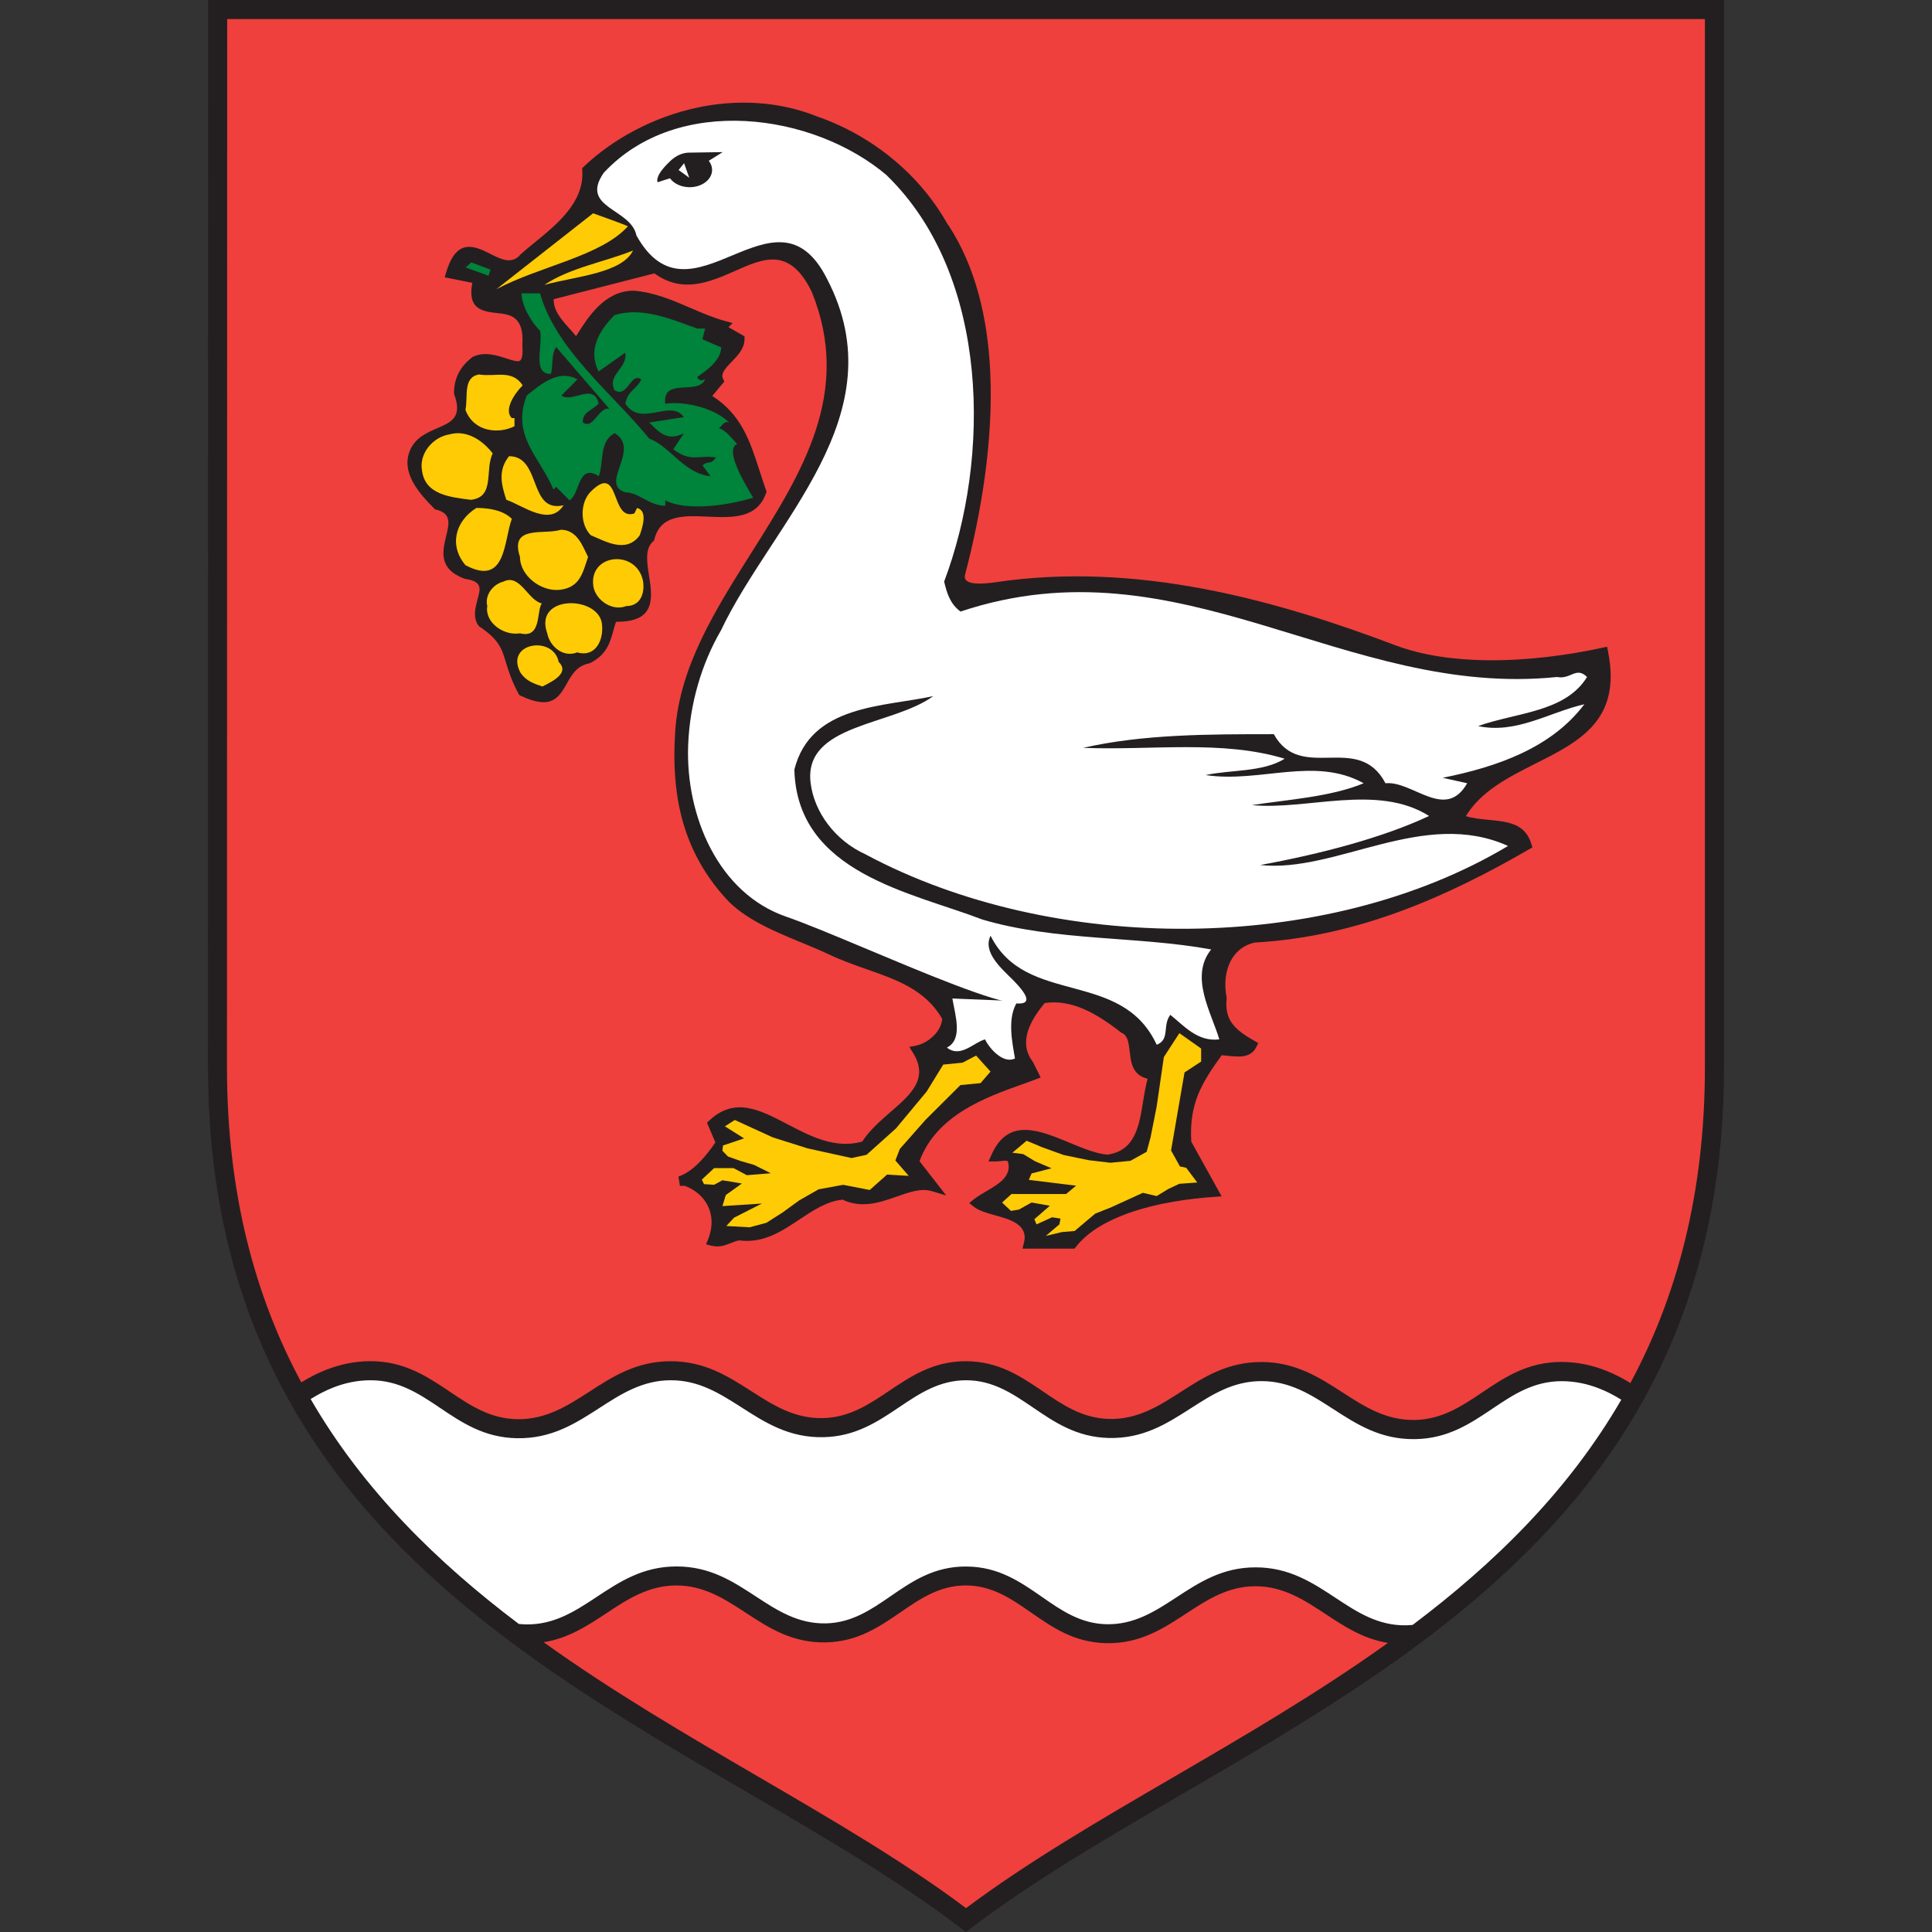
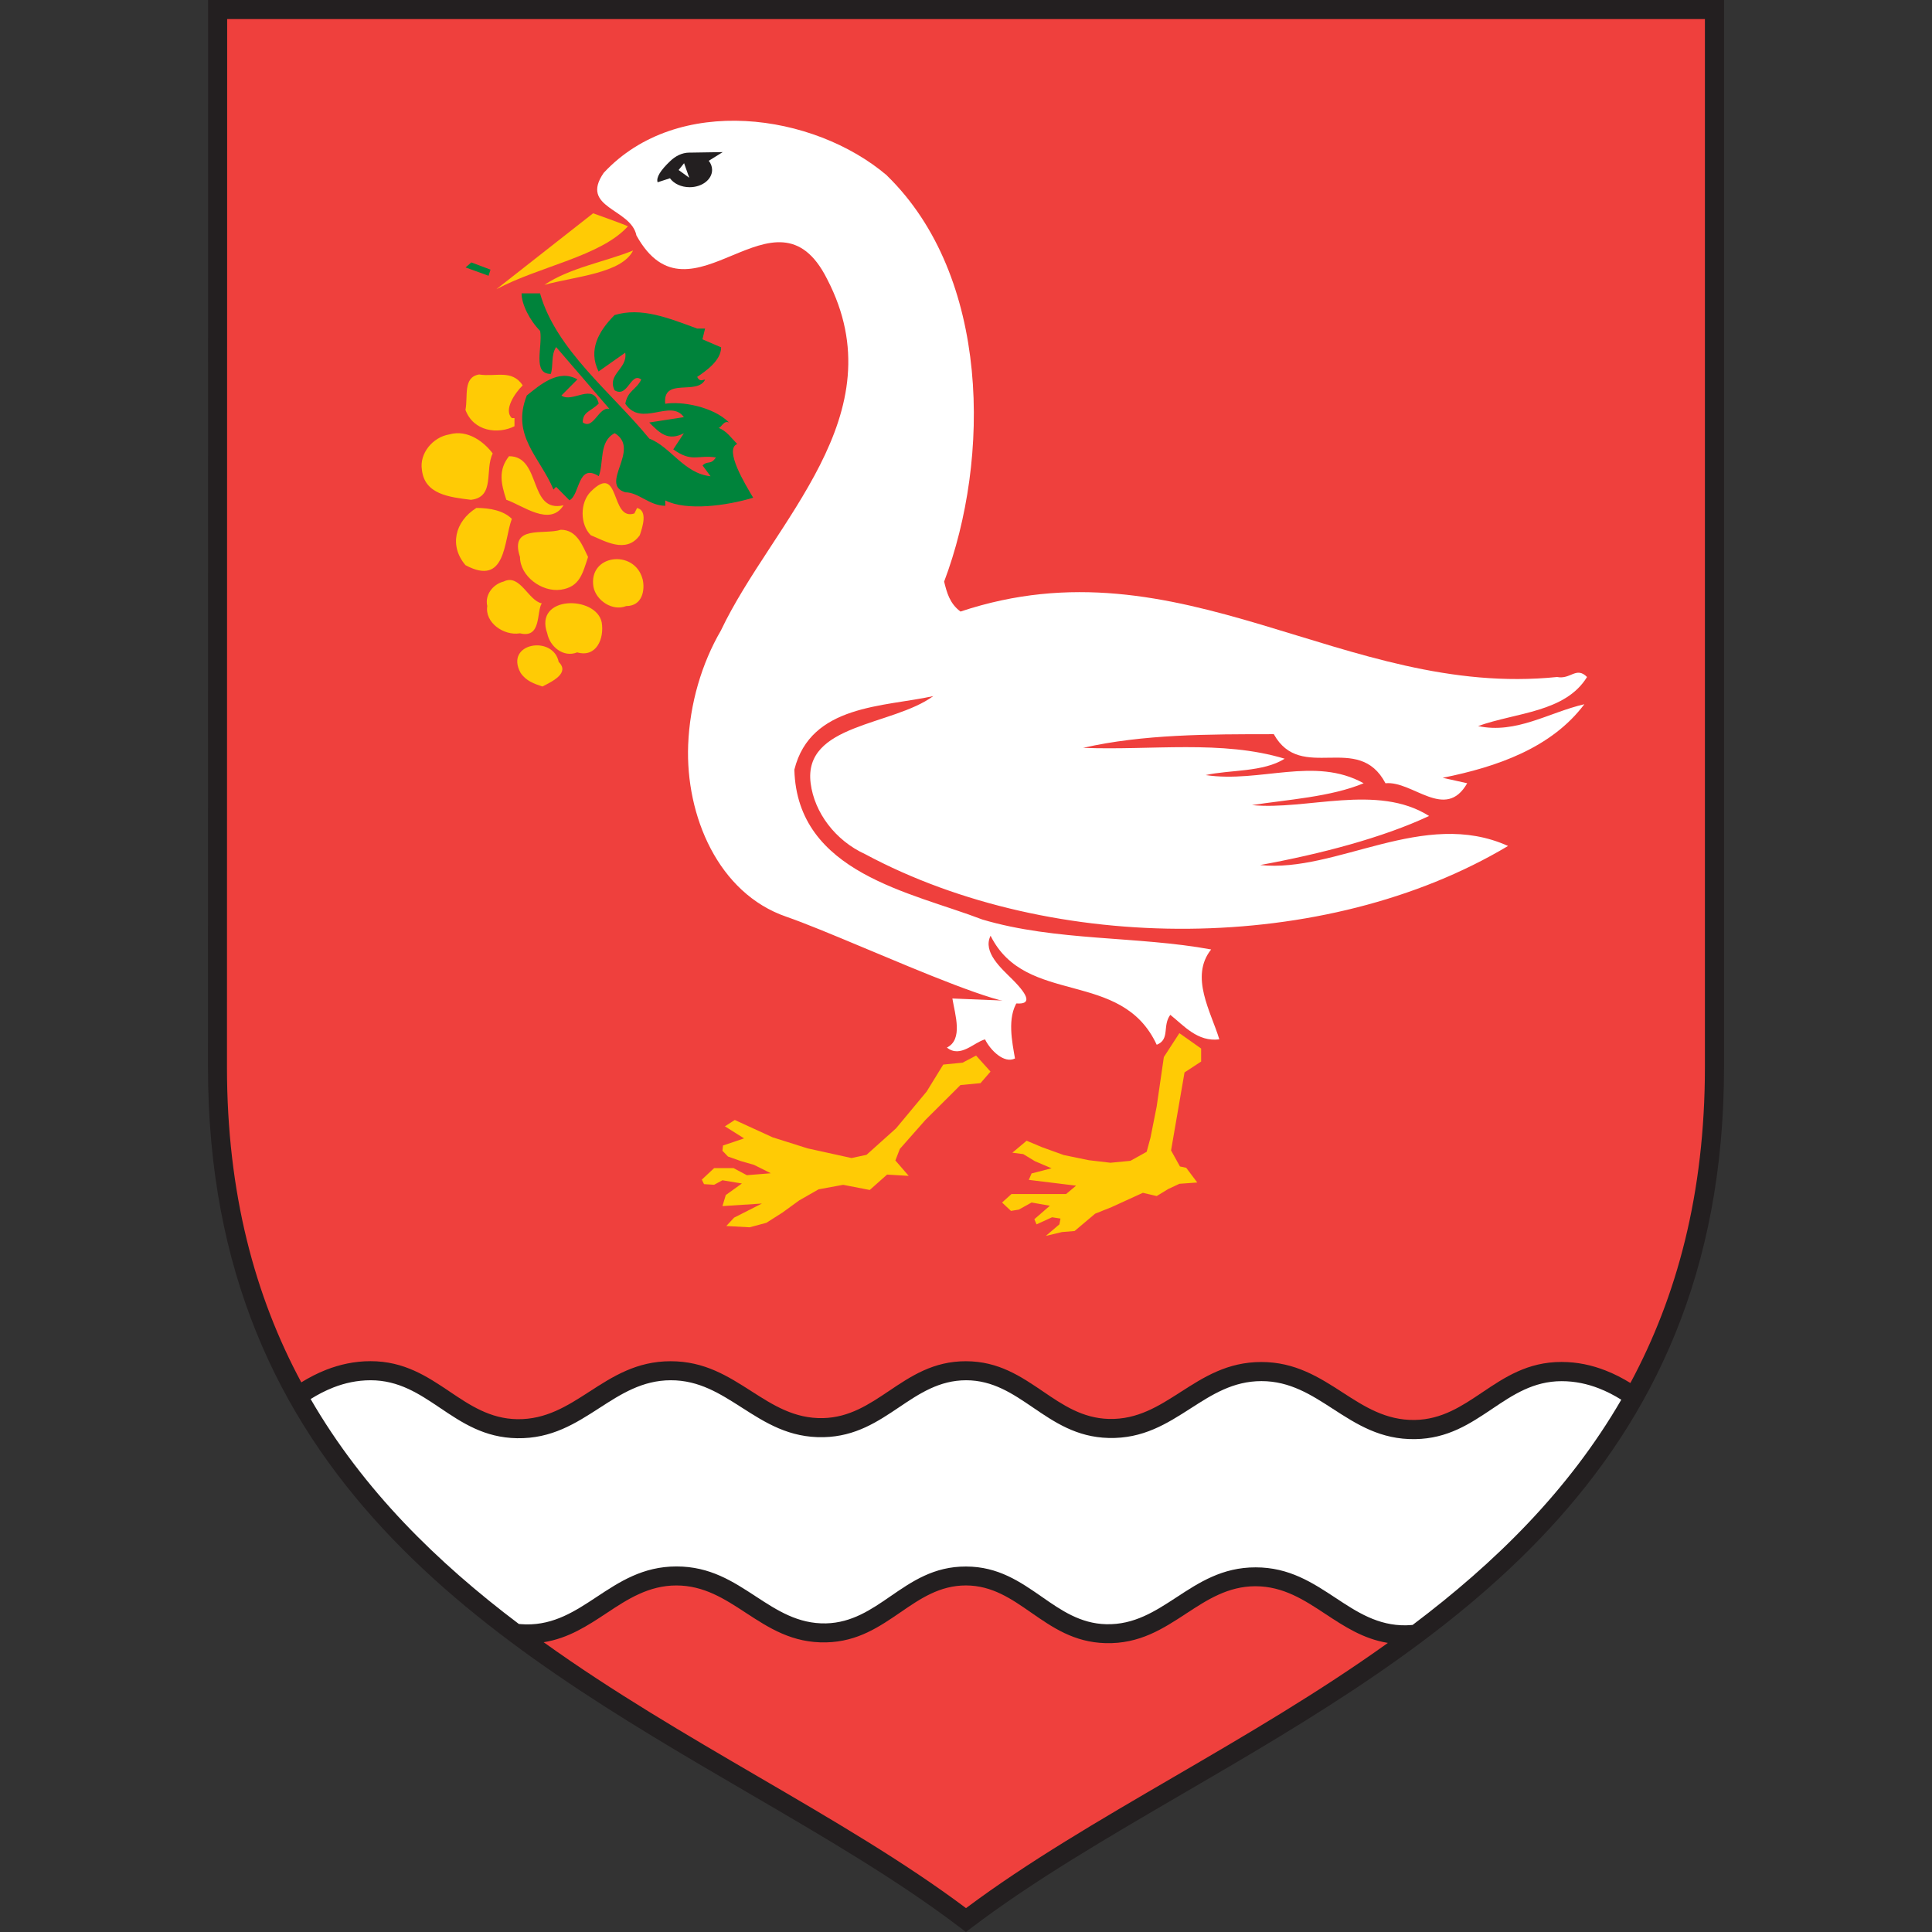
<svg xmlns="http://www.w3.org/2000/svg" id="Layer_1" data-name="Layer 1" viewBox="0 0 1000 1000">
  <rect x="0" y="0" width="1000" height="1000" fill="#333333" stroke="none" />
  <defs>
    <style>
      .cls-1 {
        fill: #00833b;
      }

      .cls-2 {
        fill: #ffcb05;
      }

      .cls-3 {
        fill: #231f20;
      }

      .cls-4 {
        fill: #fff;
      }

      .cls-5 {
        fill: #ef403d;
        fill-rule: evenodd;
      }
    </style>
  </defs>
  <path class="cls-3" d="M107.65,552.37c.03-139.5.07-545.23.07-547.43V0h784.63v552.37h0c0,212.83-147.73,298.93-280.1,376.03-39.33,22.93-77.3,45.03-109.3,69.33l-3,2.27-2.97-2.27c-32.07-24.43-70.1-46.63-109.53-69.63-132.1-77.07-279.8-163.2-279.8-375.73h0Z" />
  <path class="cls-5" d="M117.58,9.87l-.1,542.47h0c0,65.43,14.53,118.63,38.47,163.17,3.93-2.43,8.3-4.73,13.03-6.57,6.8-2.63,14.4-4.4,22.77-4.4,17.57,0,29.43,7.97,41.23,15.9,10.37,6.97,20.7,13.9,34.73,14.13,14.93.23,26.07-6.97,37.23-14.17,12.23-7.9,24.5-15.83,42.17-15.83s29.73,7.8,41.9,15.57c11.13,7.13,22.2,14.23,37.03,13.87,13.67-.33,23.83-7.17,33.97-13.97,11.57-7.77,23.07-15.5,39.97-15.47,16.93.03,28.43,7.87,39.97,15.7,10.13,6.9,20.3,13.8,33.97,14.17,14.87.4,25.93-6.73,37.07-13.87,12.13-7.8,24.33-15.6,41.87-15.6s29.97,7.93,42.17,15.83c11.17,7.23,22.3,14.4,37.23,14.17,14.03-.23,24.37-7.17,34.73-14.13,11.8-7.93,23.67-15.9,41.23-15.9,8.33,0,15.9,1.73,22.67,4.37,4.73,1.83,9.07,4.1,13,6.53,24-44.63,38.57-97.93,38.57-163.53h0V9.87H117.58ZM281.38,850c35.77,25.67,74.03,47.97,111.03,69.57,38.53,22.47,75.73,44.17,107.6,68.07,31.93-23.87,68.97-45.43,107.33-67.77,37.03-21.57,75.27-43.87,111.03-69.5-12.77-2.07-22.6-8.57-32.47-15.07-10.77-7.1-21.6-14.23-36.03-14.27-14.27,0-25.03,7.03-35.73,14.03-12.17,7.97-24.27,15.9-41.9,15.43-16.37-.43-27.5-8.17-38.6-15.87-10.07-7-20.1-13.97-33.67-14-13.6,0-23.63,6.87-33.73,13.8h0c-11.1,7.6-22.23,15.27-38.53,15.67-17.63.43-29.73-7.5-41.87-15.43-10.7-7-21.47-14.03-35.77-14.03s-25.27,7.13-36.03,14.27c-9.93,6.57-19.83,13.1-32.73,15.13l.07-.03Z" />
-   <path class="cls-3" d="M490.82,116.43c14.23,21.7,20.43,48.4,21.73,76.1,1.7,36.27-4.97,74.23-13.03,104.87-.73,2.77,1.27,3.97,3.9,4.4,3.77.63,8.73,0,11.7-.4,36.67-5.5,73-3.2,107.9,3.4,34.83,6.6,68.27,17.47,99.17,29.17,14.07,5.33,30.47,7.53,47.2,7.77,20.83.27,42.17-2.57,60-6.47l2.43-.53.5,2.47c7.1,35.57-14.67,46.5-37.7,58.1-13.73,6.93-27.97,14.07-35.9,27.13,3.67,1.13,7.73,1.5,11.7,1.9,9.87.93,19,1.83,22.17,12.4l.57,1.87-1.7.97c-21.33,12.37-43.67,23.7-67.23,32.33-23.57,8.6-48.37,14.5-74.63,15.93-5.87,1.2-10,4.7-12.5,9.37-2.87,5.37-3.57,12.3-2.2,19.17v.77c-.6,5.63.63,9.67,3.07,12.87,2.57,3.37,6.57,6.03,11.27,8.7l2.03,1.17-1.03,2.07c-2.9,5.8-9.17,5.13-14.9,4.5-1.03-.1-2.03-.23-3-.27-5.2,7.17-9.4,13.47-12.17,20.27h0c-2.8,6.97-4.17,14.57-3.57,24.47l13.83,24.9,1.9,3.4-3.87.27c-12.23.83-29.73,3.07-45.17,8.7-10.67,3.9-20.3,9.4-26.4,17.17l-.73.93h-26.93l.77-3.07c2.33-9.37-6.93-11.97-14.97-14.2-4.33-1.23-8.4-2.37-10.97-4.43l-2.4-1.9,2.4-1.93c1.87-1.5,4.13-2.8,6.47-4.2,6.33-3.7,13.47-7.87,11.13-15.47-.43-.5-2.13-.3-3.7-.13-.87.1-1.73.2-2.5.2h-3.8l1.53-3.47c8.63-19.4,24.5-12.83,40.5-6.2,6.77,2.8,13.57,5.63,19.47,6.13,14.37-1.93,16.47-14.87,18.47-27.33.67-4.13,1.33-8.2,2.37-11.93-7.87-1.93-8.63-8.33-9.33-14.57-.47-3.93-.9-7.83-3.93-9.1l-.53-.33c-6.2-4.83-12.73-9.3-19.53-12.2-6.37-2.7-13.03-4.03-19.93-3-3.8,4.53-7.23,9.63-8.8,14.83h0c-1.53,5.1-1.23,10.37,2.43,15.27l.23.37,2.83,5.63,1.2,2.43-2.53.97c-2.6,1-4.93,1.83-7.4,2.7-18.13,6.47-44.03,15.73-52.77,39.67l9.07,11.63,4.73,6.1-7.4-2.23c-5.5-1.67-11.67.5-18.1,2.77-8.83,3.1-18.1,6.33-28.17,1.63-8.07.8-15.13,5.5-22.2,10.2-9.33,6.23-18.7,12.47-31.03,10.9-1.23,0-2.7.63-4.23,1.23-3,1.23-6.27,2.53-10.4,1.5l-2.73-.7,1.03-2.63c.2-.53.4-1.03.57-1.5,1.93-5.8,1.5-11.23-.67-15.73-2.17-4.47-6.1-8.03-11.13-10.07h0c-.3-.13-.63-.23-.93-.37h-2.43l-.77-4.8c3.83-1.27,7.4-3.9,10.67-7.17,3.1-3.1,5.93-6.77,8.47-10.5l-3.7-8.63-.67-1.57,1.27-1.17c13.13-12.33,26.1-5.53,40.6,2.07,11.67,6.1,24.4,12.77,38.47,8.9,3.9-6,9.57-10.9,14.97-15.6,10.27-8.93,19.63-17.03,11.33-30.37l-1.9-3.03,3.5-.7c3.3-.67,7-2.77,9.7-5.73,2.13-2.3,3.6-5.13,3.8-8.17-8.7-14.97-23.4-20.13-39-25.6-6.43-2.27-13-4.57-19.47-7.63-4.57-2.17-9.4-4.17-14.33-6.2-14.47-5.97-29.6-12.2-39.37-23.03-10.47-11.63-17.57-24.3-21.77-38.57-4.17-14.2-5.43-30-4.23-47.87,2.27-33.43,20.83-62.83,39.4-92.27,26.17-41.47,52.4-83,31.27-135.07-11.37-23.37-24.87-17.4-39.47-10.93-13.23,5.83-27.23,12.03-42,1.37l-52.13,13.37c-.03,6,3.9,10.37,7.93,14.9,1.23,1.37,2.5,2.77,3.67,4.23l.3-.47c5.9-9.37,14.5-23.07,29.47-23.07h.2c10.7.9,20.1,4.97,29.43,9,5.87,2.53,11.67,5.03,17.53,6.63l4.1,1.13-2.13,2.13,7.07,4.03,1.23.7v1.43c0,4.87-3.43,8.4-6.73,11.83-2.93,3.03-5.73,5.93-4.4,8.7l.67,1.43-1,1.2-5.23,6.27c15.13,9.73,19.53,23.4,24.5,38.8,1,3.13,2.03,6.33,3.3,9.9l.3.83-.3.83c-4.67,13.23-17.43,12.67-30.37,12.1-12-.53-24.2-1.07-27.37,11.67l-.2.73-.57.5c-4.23,3.77-3.1,10.83-2.03,17.7.53,3.3,1.03,6.53,1.03,9.5h0c0,8.17-3.27,14.33-17.57,14.33h-.53c-.53,1.4-.93,2.93-1.37,4.47-1.67,6.13-3.4,12.57-12,16.87l-.63.23c-6.27,1.2-8.9,5.87-11.3,10.1-4.3,7.6-8.03,14.17-24.03,6.63l-.73-.33-.4-.7c-3.7-6.87-5.23-12-6.57-16.33h0c-2.1-7-3.53-11.7-13.63-18.43l-.67-.67c-2.8-4.23-1.57-8.87-.37-13.37h0c.4-1.47.77-2.93.97-4.17.43-3-.57-5.53-7.23-6.47l-.5-.13c-13.6-5.1-11.4-14.1-9.37-22.5,1.4-5.83,2.73-11.27-5.2-13.23l-.67-.17-.5-.5c-3.63-3.63-7.77-8.07-10.57-12.93-2.97-5.23-4.33-10.9-2.03-16.73,2.73-6.9,8.83-9.5,14.57-11.97,6.73-2.9,12.83-5.53,8.53-17.17l-.17-.87c0-3.93.83-7.4,2.47-10.53,1.6-3.1,4-5.77,7.1-8.1l.47-.27c5.93-2.63,11.93-.7,17.07.97,2.47.8,4.73,1.53,6.2,1.43,1.6-.1,2.47-2.03,2.07-8.5v-.3c.93-14.6-6.53-15.4-13.1-16.13-1.9-.2-3.73-.4-5.43-.83-5.6-1.4-9.3-4.6-7.37-14.8l-11.63-2.33-2.67-.53.77-2.6c3.87-12.93,9.63-14.4,16.1-12.47,2.27.67,4.57,1.83,6.87,3,5.4,2.73,11.1,5.63,15.57.17l.27-.27c2.1-1.87,4.57-3.9,7.13-5.97,11.73-9.57,25.57-20.87,24.5-37.17l-.07-1.17.83-.8c15.2-14.43,36-25.67,58.6-30.53,20.27-4.33,41.97-3.57,62.43,4.63,14.37,5.03,27.7,12.6,39.2,22.17,11.47,9.5,21.13,21,28.3,33.9" />
  <path class="cls-4" d="M160.78,724.13c27.33,47.2,65.43,84.5,107.77,116.43l1.17.1c1,.07,1.87.13,2.57.13,14.6.23,25.5-6.93,36.4-14.13,12-7.93,24.03-15.87,41.47-15.87s29.23,7.8,41.17,15.6c10.87,7.1,21.73,14.2,36.23,13.87,13.37-.33,23.33-7.13,33.2-13.93h0c11.33-7.8,22.6-15.57,39.27-15.5,16.7.03,27.97,7.87,39.3,15.73,9.9,6.9,19.83,13.8,33.2,14.13,14.53.37,25.37-6.73,36.27-13.83,11.9-7.8,23.87-15.63,41.13-15.6,17.43,0,29.47,7.97,41.47,15.87,10.9,7.2,21.8,14.37,36.4,14.13.67,0,1.47-.07,2.4-.13l.97-.07c42.43-31.97,80.6-69.3,108-116.57-3.57-2.23-7.5-4.3-11.73-5.93-5.7-2.2-12.1-3.67-19.13-3.67-14.63,0-25.2,7.1-35.77,14.2-11.57,7.77-23.1,15.53-40.03,15.8-17.93.3-30.3-7.7-42.7-15.73-11.03-7.13-22.1-14.3-36.87-14.3s-25.6,7.03-36.53,14.03c-12.4,7.97-24.73,15.87-42.63,15.4-16.6-.43-27.97-8.17-39.27-15.87-10.3-7-20.57-14-34.43-14s-24.17,6.87-34.5,13.83c-11.3,7.6-22.67,15.23-39.2,15.63-17.87.43-30.23-7.5-42.6-15.43-10.97-7-21.93-14.07-36.57-14.03-14.73,0-25.83,7.17-36.87,14.3-12.4,8-24.77,16-42.7,15.7-16.97-.27-28.5-8.03-40.03-15.8-10.57-7.1-21.13-14.2-35.77-14.2-7.07,0-13.47,1.47-19.2,3.7-4.27,1.67-8.2,3.73-11.77,5.97" />
  <path class="cls-4" d="M526.75,518.23c-5.63,8.47-2.83,21.17-1.4,29.63-5.63,2.83-12.7-4.23-15.5-9.87-5.63,1.4-12.7,9.87-19.73,4.23,8.47-4.23,4.23-16.93,2.83-25.4l33.83,1.4h-.03Z" />
  <path class="cls-4" d="M459.08,90.87c53.6,52.2,53.6,146.7,29.6,210.17,1.4,5.63,2.83,11.3,8.47,15.5,114.2-38.07,198.83,45.13,308.8,33.87,7.07,1.4,9.87-5.63,15.5,0-11.27,18.33-36.67,18.33-56.4,25.4,19.73,4.23,36.67-7.07,55-11.3-16.93,22.57-45.13,32.43-73.33,38.07l12.7,2.83c-11.3,19.73-28.2-1.4-42.3,0-14.1-26.8-43.7,0-57.8-25.4-33.83,0-67.67,0-98.7,7.07,35.23,1.4,71.9-4.23,104.33,5.63-11.27,7.07-28.2,5.63-40.9,8.47,28.2,4.23,56.4-9.87,81.77,4.23-16.93,7.07-39.47,8.47-57.8,11.3,28.2,2.83,64.87-11.3,91.67,5.63-23.97,11.27-56.4,19.73-87.43,25.4,39.47,4.23,84.6-29.63,128.3-9.87-94.47,56.43-235.47,56.43-332.77,4.23-15.5-7.07-26.27-21.6-28.2-36.67-3.93-30.87,42.3-29.63,63.47-45.13-25.37,5.63-63.47,4.23-71.9,38.07,1.4,53.6,60.63,63.47,97.3,77.57,38.07,11.3,80.37,8.47,118.43,15.5-11.27,14.1,0,32.43,4.23,46.53-11.27,1.4-18.33-7.07-25.37-12.7-4.23,5.63,0,12.7-7.03,15.5-18.33-39.5-67.7-19.73-86-56.43-4.23,8.47,5.63,16.93,11.27,22.57,37.23,37.23-78.8-19.23-117.03-32.43-35.2-12.13-52.17-52.2-50.77-88.87.83-21.5,7.07-42.3,16.93-59.23,26.8-56.43,91.67-111.43,55-181.93-26.8-53.6-70.5,28.2-98.7-22.57-2.83-14.1-29.6-14.1-16.93-32.43,38.07-40.9,108.57-31.03,146.63,1.4" />
  <path class="cls-3" d="M351.25,88l5.5,4-2.67-7.53-2.83,3.53ZM356.95,79l17.13-.27-7.23,4.5c1.1,1.37,1.73,3,1.73,4.7,0,4.97-5.2,8.97-11.63,8.97-4.37,0-8.2-1.87-10.17-4.63l-6.4,2.07c-.83-2.4,1.37-6.1,6.6-11.03,2.4-2.27,5.73-4.33,9.97-4.33v.03Z" />
  <path class="cls-1" d="M240.98,138.43l2.97-2.6,9.93,3.73-1,3.17-11.9-4.3ZM279.55,151.93c8.27,29.2,37.23,51.47,56.53,75.1,11.03,4.17,17.93,18.07,31.7,19.47l-4.13-5.57c2.77-2.77,4.13,0,6.9-4.17-9.67-1.4-12.4,2.77-22.07-4.17l5.5-8.33c-8.27,4.17-12.4,0-17.93-5.57l17.93-2.77c-6.9-9.73-22.07,5.57-30.33-6.97,1.37-6.97,5.5-6.97,8.27-12.5-5.5-4.17-6.9,9.73-13.8,5.57-4.13-8.33,6.9-11.13,5.5-19.47l-13.8,9.73c-5.5-11.13,0-20.87,8.27-29.2,13.8-4.17,27.57,1.4,42.73,6.97h4.13l-1.37,5.57,9.67,4.17c0,6.97-8.27,12.5-12.4,15.3,1.37,2.77,2.77,1.4,4.13,1.4-4.13,8.33-22.07-1.4-20.67,12.5,8.27-1.4,24.8,1.4,33.1,9.73-2.77-1.4-4.13,2.77-5.5,2.77,4.13,1.4,6.9,5.57,9.67,8.33-6.9,2.77,4.13,20.87,8.27,27.8-13.8,4.17-34.47,6.97-45.5,1.4v2.77c-8.27,0-13.8-6.97-20.67-6.97-13.8-4.17,8.27-22.23-5.5-30.6-8.27,4.17-5.53,15.3-8.27,22.23-11.03-6.97-9.63,9.73-15.17,12.5l-6.9-6.97-1.37,1.4c-6.9-16.7-22.07-27.8-13.8-48.67,6.9-5.57,16.53-13.9,26.2-8.33l-8.27,8.33c5.5,4.17,16.53-6.97,19.3,4.17-4.13,4.17-8.27,4.17-8.27,9.73,5.5,4.17,8.27-8.33,13.8-6.97l-27.57-32c-2.77,4.17-1.37,9.73-2.77,13.9-9.67,0-4.13-13.9-5.5-22.23-5.5-5.57-9.63-13.9-9.63-19.47h15.17-5.5l-.1.07Z" />
  <path class="cls-2" d="M375.15,583.03l5.17-3.33,19.57,8.97,18.13,5.73,22.73,5,7.77-1.67,15.27-13.7,15.83-19.03,8.6-13.97,10.03-1,6.97-3.67,7.47,8.3-5.17,5.97-10.4,1-18.1,18.03-13.27,15.03-2.3,5.97,6.9,7.97-11.2-.67-8.97,7.97-13.77-2.67-12.7,2.33-10.03,5.73-8.67,6.3-8.33,5.3-8.67,2.33-12.07-.67,4.03-4.33,14.4-7.3-20.43,1.33,1.73-5.73,8.33-5.97-10.07-1.67-4.3,2.33-5.23-.33-1.13-2.33,6.37-5.97h10.03l6.9,3.67,12.4-1-8.67-4.33-6.9-2-6.6-2.33-2.87-3,.3-2.73,6.03-2,4.87-1.67-10.03-6.3.03.1ZM523.85,596.77l7.53-6.33,7.93,3.33,11.27,4.07,12.93,2.67,11.27,1.33,10.33-1,8.4-4.67,2-7.4,3.17-15.97,3.73-25.67,8.03-12.37,11.27,7.97v6.73l-8.6,5.63-6.97,40.37,4.6,8.3,3.23.67,5.73,7.63-9.23.67-5.73,2.67-6.03,3.67-7.17-1.67-16.13,7.37-8.57,3.43-10.63,8.97-6.5.53-8.4,2,7.03-5.97.57-3-4.37-.67-8.03,3.67-1.13-2.67,8.03-6.97-9.47-1.67-6.6,3.67-4.07.67-4.6-4.33,4.87-4.4h28.27l5.17-4.33-24.47-3,1.43-3.33,10.33-2.67-8.6-3.67-6.03-3.67-5.7-.73-.1.13ZM327.68,129.67c-5.93,11.83-29.6,13.33-45.9,17.77,13.33-8.9,31.1-11.83,45.9-17.77ZM325.02,117.13c-14.17,15.6-45.63,20.6-68.1,32.57l50.07-39.3s16.03,5.7,18.03,6.73ZM270.52,199.47c-4.23,4.23-9.87,12.7-5.63,16.93h1.4v4.23c-8.47,4.23-21.17,2.83-25.37-8.47,1.4-7.07-1.4-16.93,7.07-18.33,8.47,1.4,16.93-2.83,22.57,5.63h-.03ZM255.02,234.73c-4.23,8.47,1.4,22.57-11.27,23.97-11.27-1.4-23.97-2.83-25.37-15.5-1.4-8.47,5.63-16.93,14.1-18.33,9.87-2.83,18.33,4.23,22.57,9.87h-.03ZM291.68,261.53c-7.07,11.3-21.17,0-29.6-2.83-2.83-8.47-4.23-15.5,1.4-22.57,16.93,0,9.87,29.63,28.2,25.4ZM329.75,262.93c5.63,1.4,2.83,9.87,1.4,14.1-7.07,9.87-18.33,2.83-25.37,0-5.63-5.63-5.63-16.93,0-22.57,15.5-15.5,9.87,15.5,22.57,11.3,0,0,1.4-2.83,1.4-2.83ZM332.58,299.6c1.4,5.63,0,14.1-8.47,14.1-7.07,2.83-15.5-2.83-16.93-9.87-2.83-16.93,21.17-19.73,25.37-4.23h.03ZM304.38,288.3c-2.83,8.47-4.23,15.5-14.1,16.93-9.87,1.4-21.13-7.07-21.13-16.93-5.63-16.93,12.7-11.27,21.13-14.1,8.47,0,11.3,8.47,14.1,14.1ZM264.92,268.57c-4.23,11.3-2.83,35.27-23.97,23.97-8.47-9.87-5.63-22.57,5.63-29.63,7.07,0,14.1,1.4,18.33,5.63v.03ZM280.42,312.3c-2.83,4.23,0,18.33-11.27,15.5-8.47,1.4-18.33-5.63-16.93-14.1-1.4-5.63,2.83-11.3,8.47-12.7,8.47-4.23,12.7,9.87,19.73,11.3ZM311.45,322.17c1.4,8.47-2.83,18.33-12.7,15.5-7.03,2.83-14.1-2.83-15.5-9.87-7.07-19.73,25.37-19.73,28.2-5.63ZM289.22,342.63c5.63,5.63-2.83,9.87-8.47,12.7-4.23-1.4-8.47-2.83-11.3-7.07-8.47-15.5,16.93-19.73,19.73-5.63h.03Z" />
</svg>